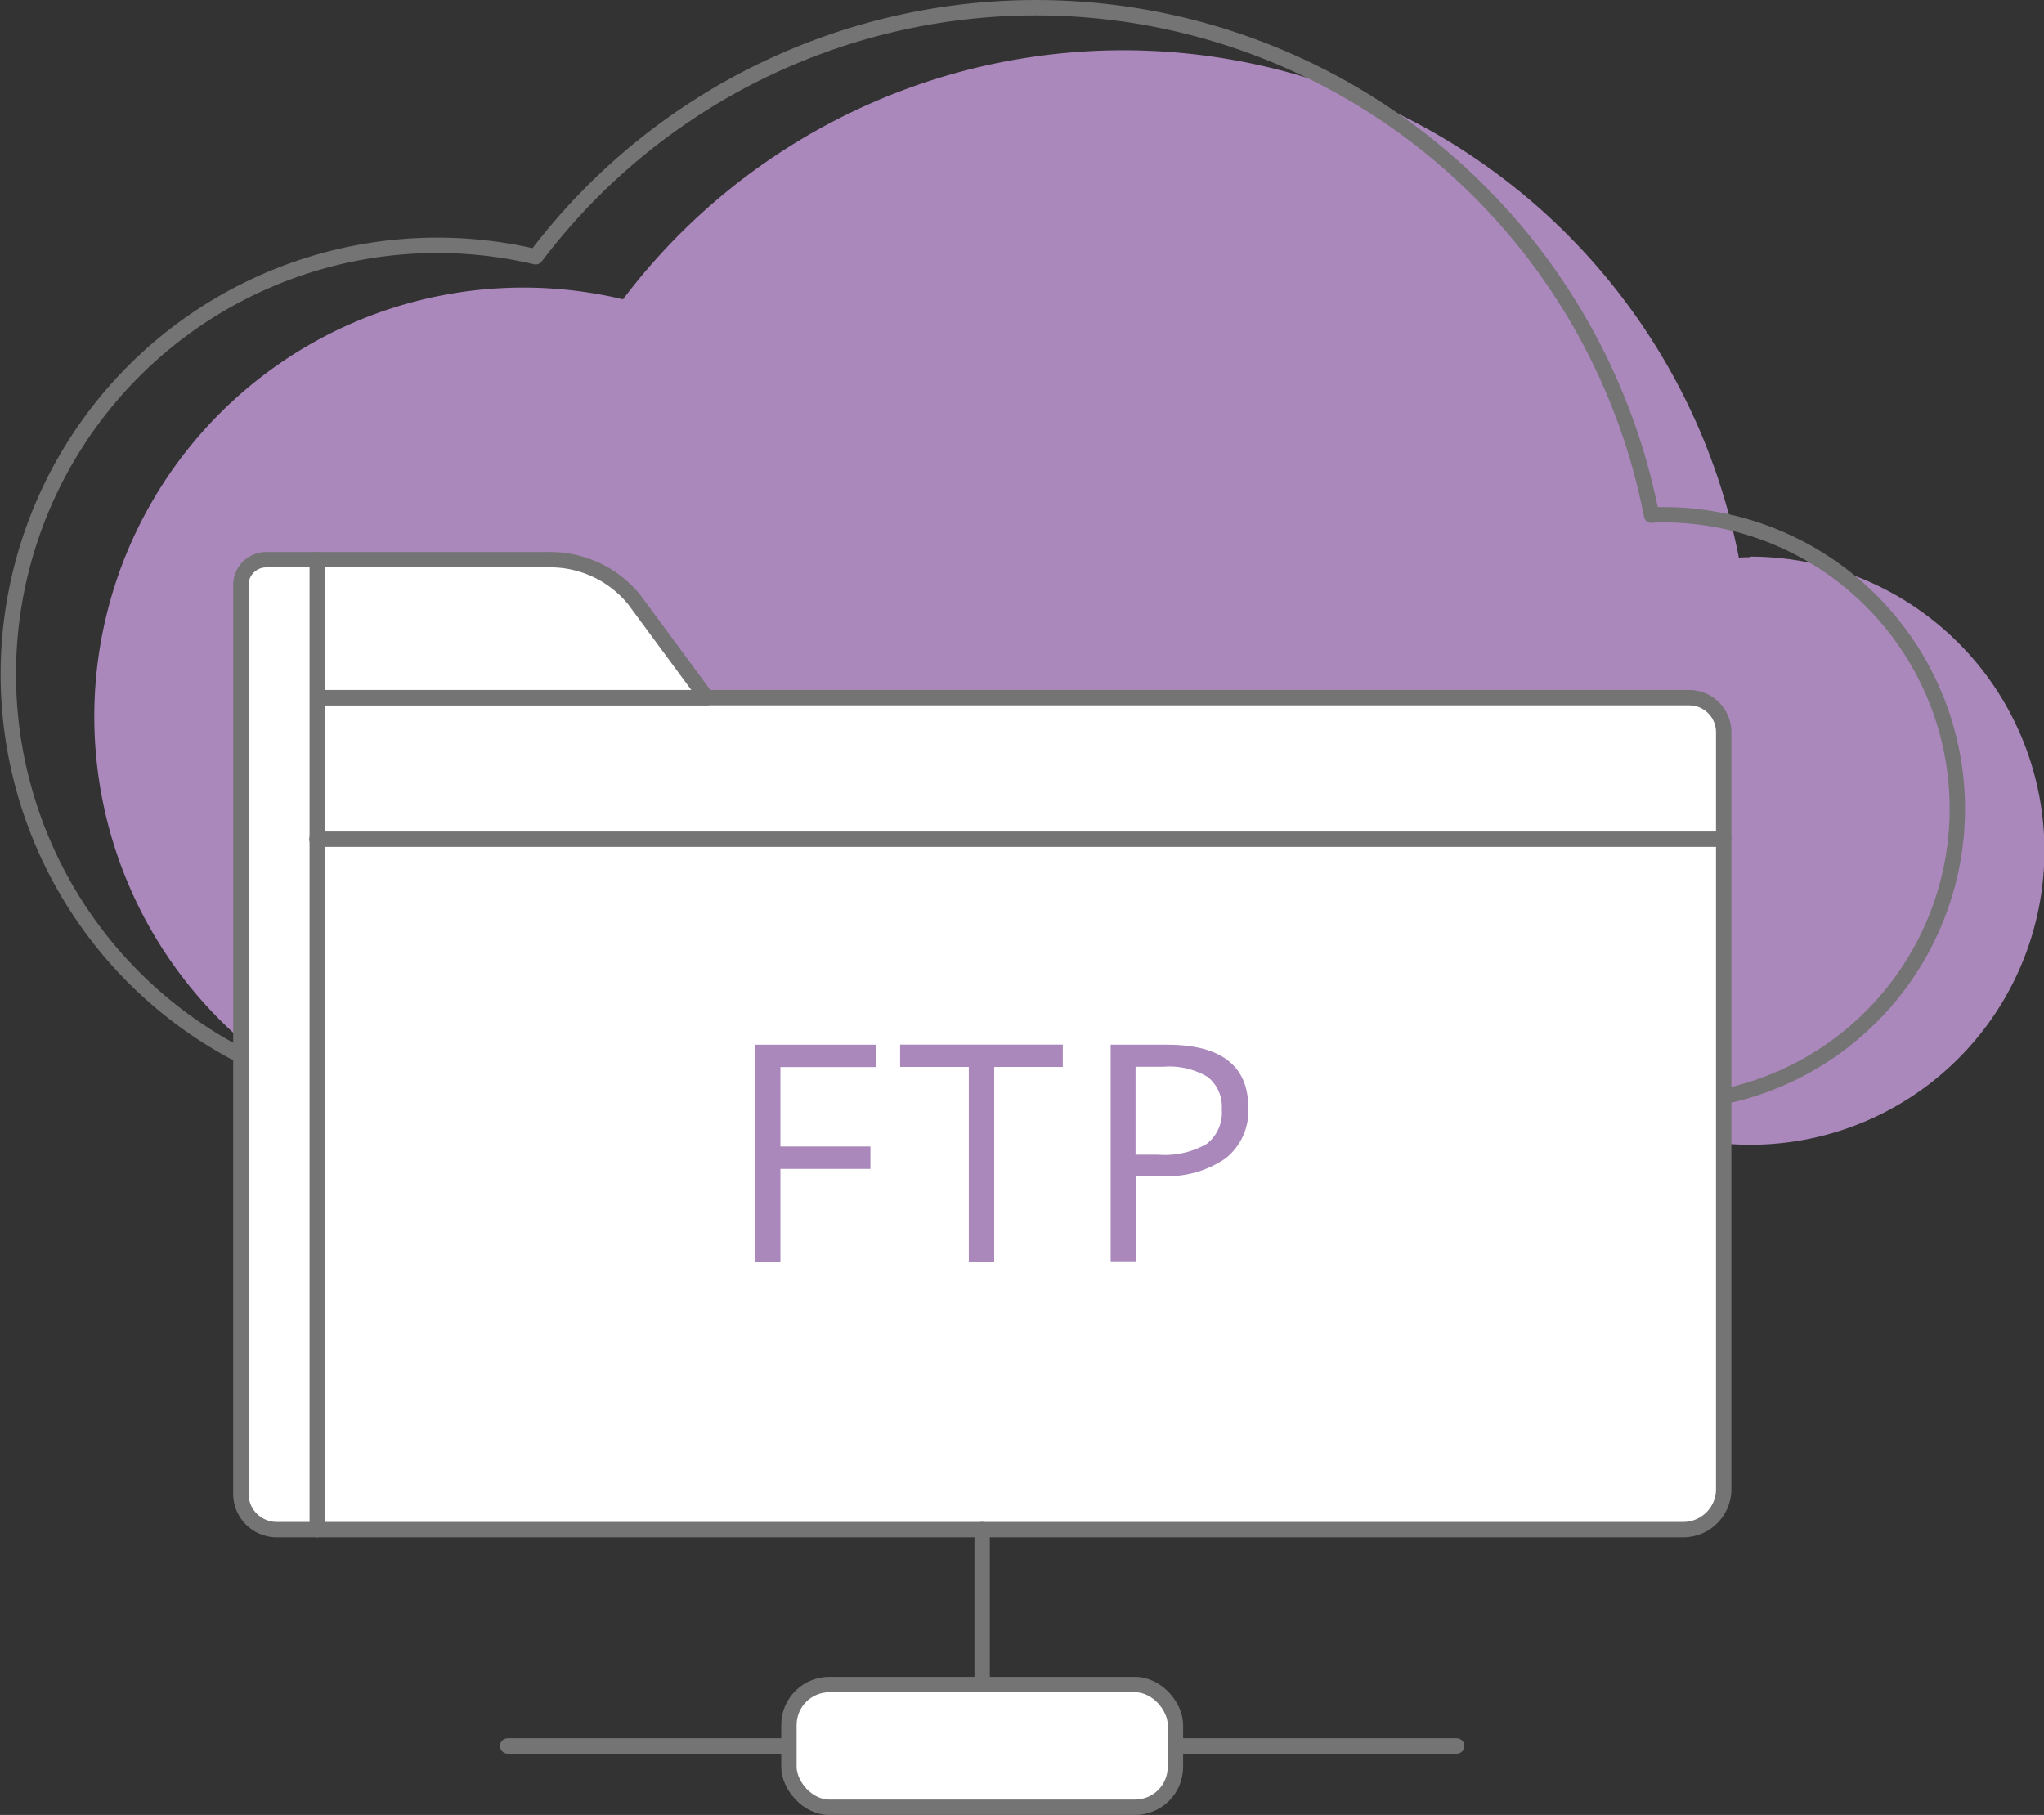
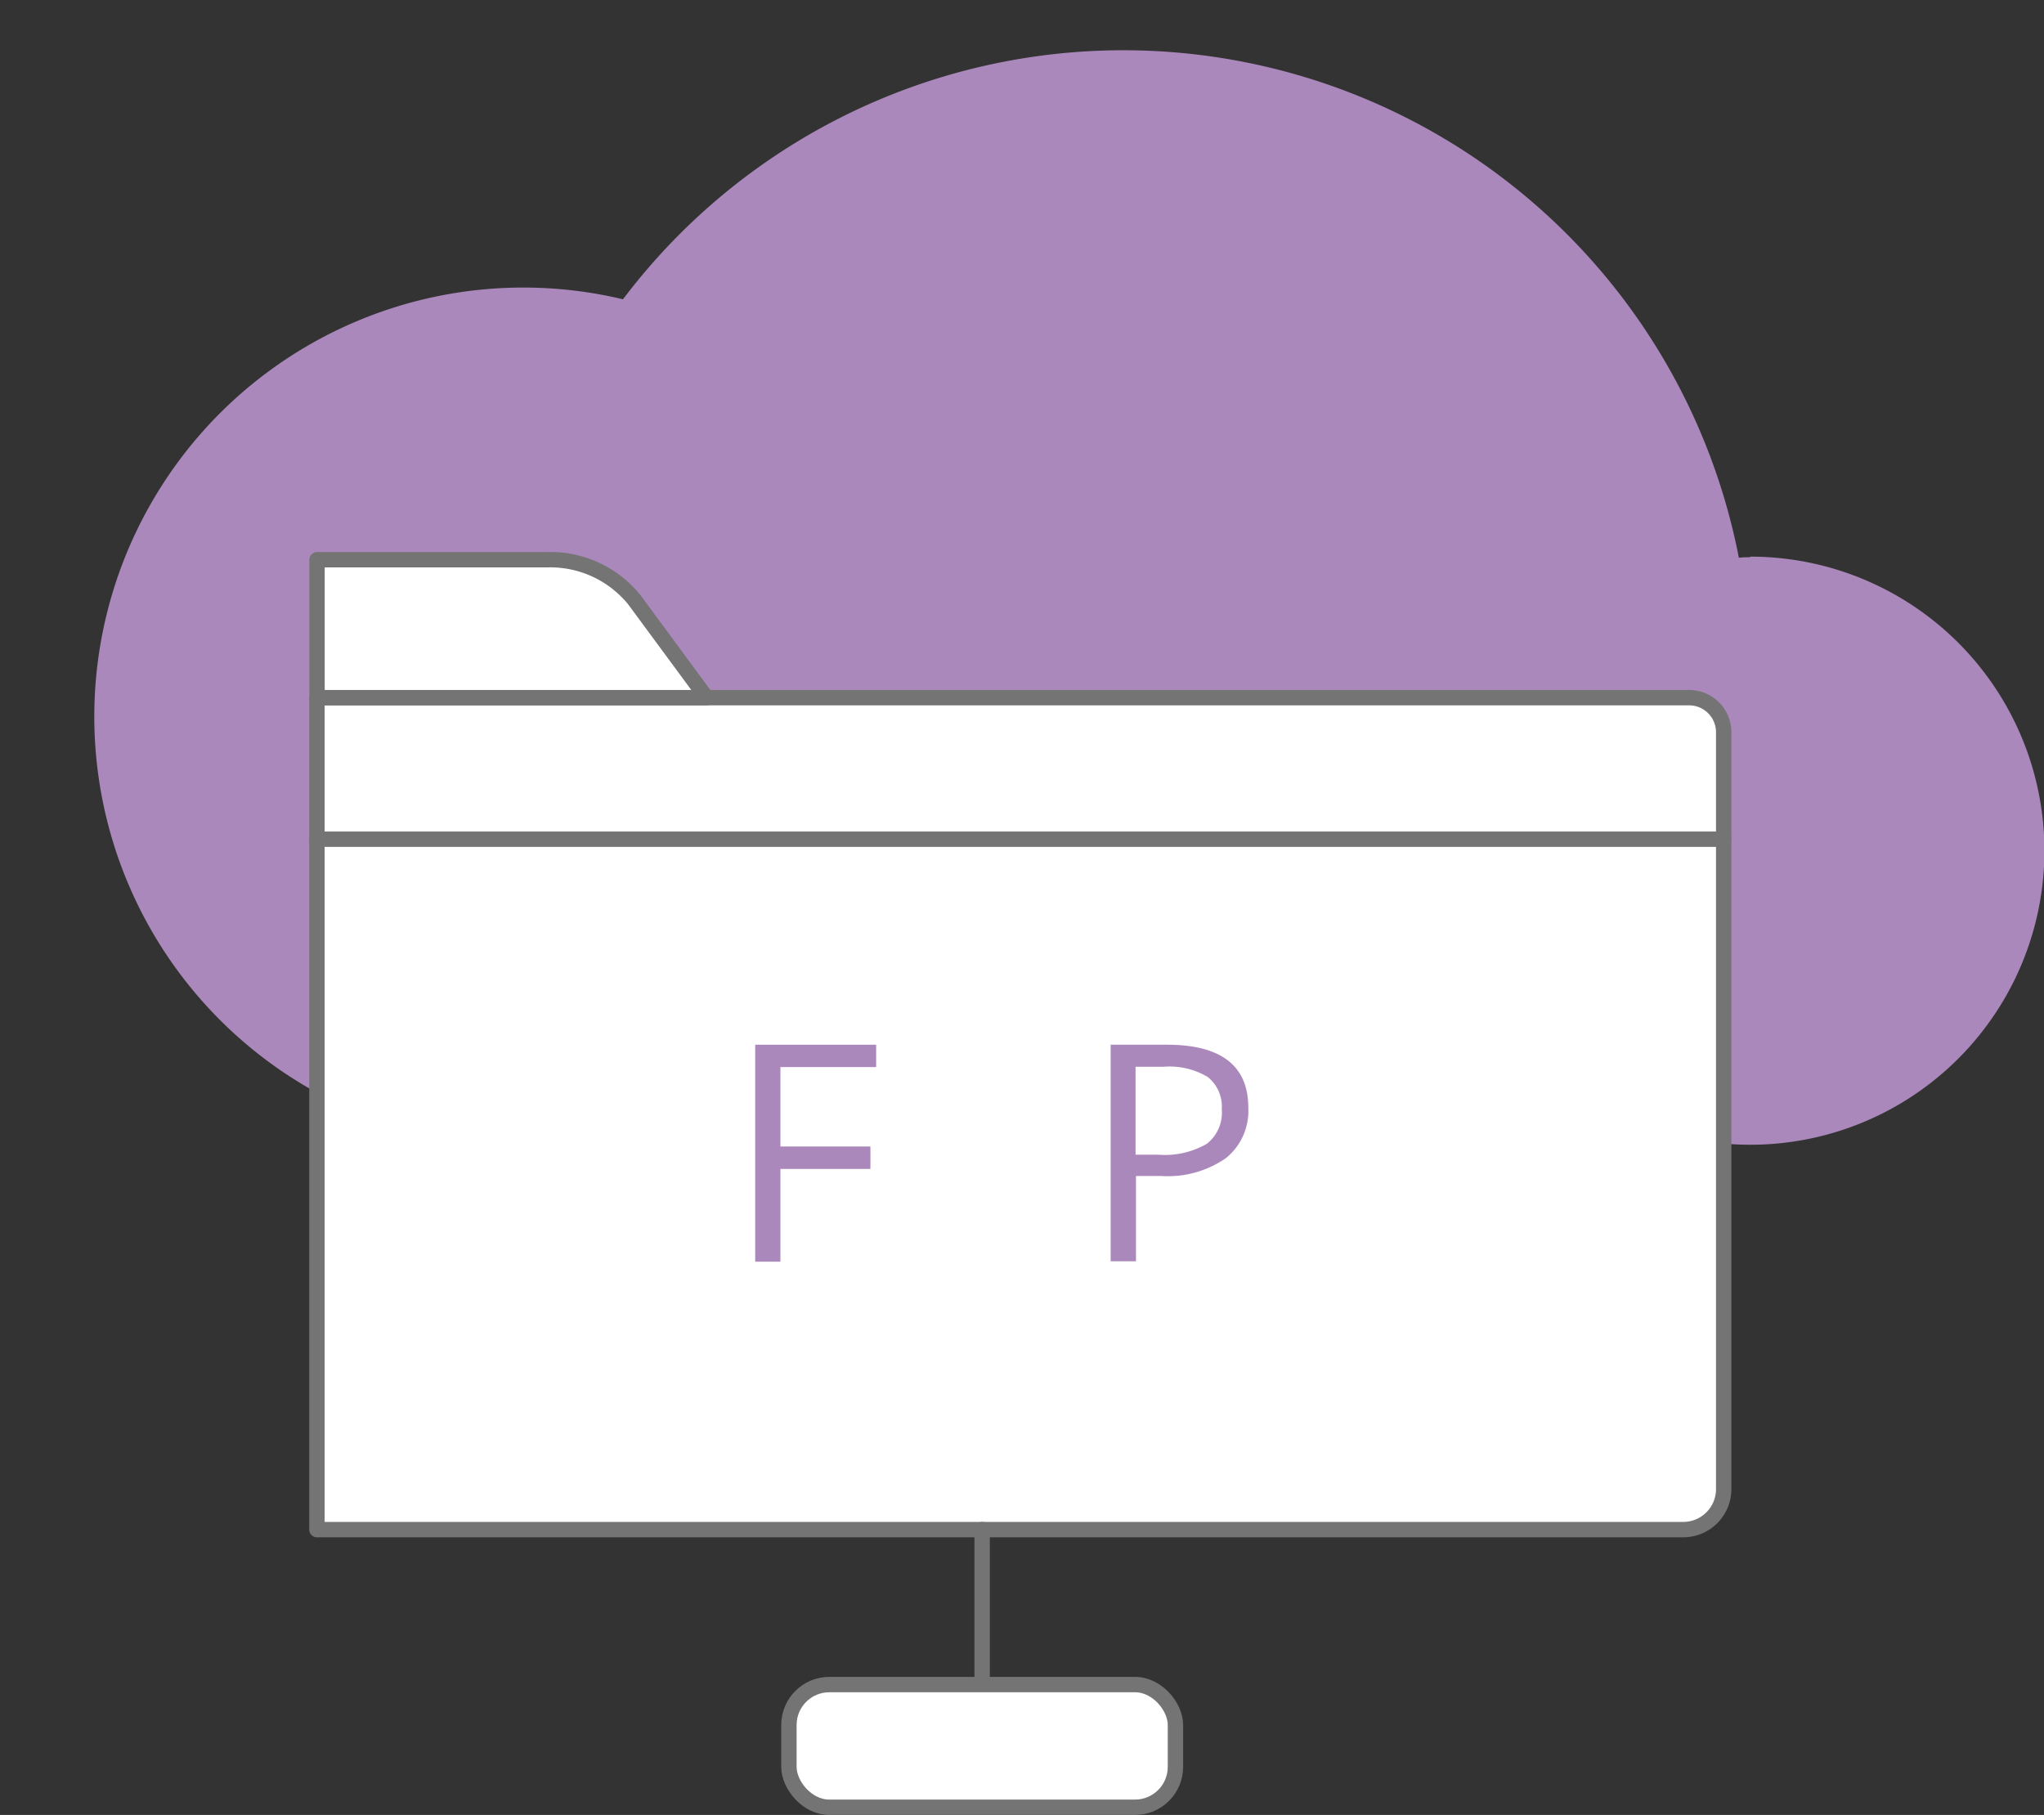
<svg xmlns="http://www.w3.org/2000/svg" viewBox="0 0 199.42 177.08">
  <rect x="0" y="0" width="199.42" height="177.08" fill="#333333" stroke="none" />
  <defs>
    <style>.cls-1{fill:#ab88bc;}.cls-2{fill:none;}.cls-2,.cls-3{stroke:#747474;stroke-linecap:round;stroke-linejoin:round;stroke-width:1.5px;}.cls-3{fill:#fff;}</style>
  </defs>
  <g id="Layer_2" data-name="Layer 2">
    <g id="Layer_1-2" data-name="Layer 1">
      <path class="cls-1" d="M170.72,54.37c-.36,0-.72,0-1.07.05A61.18,61.18,0,0,0,60.78,29.2,41.86,41.86,0,1,0,66.05,109a61.16,61.16,0,0,0,89-2,28.69,28.69,0,1,0,15.72-52.69Z" />
-       <path class="cls-2" d="M162.2,50.22c-.36,0-.71,0-1.07.05A61.18,61.18,0,0,0,52.26,25.05a41.85,41.85,0,1,0,5.28,79.85,61.17,61.17,0,0,0,89-2A28.69,28.69,0,1,0,162.2,50.22Z" />
      <path class="cls-3" d="M30.92,68.07H164.8a3.37,3.37,0,0,1,3.37,3.37v73.85a3.95,3.95,0,0,1-3.95,3.95H30.92a0,0,0,0,1,0,0V68.07A0,0,0,0,1,30.92,68.07Z" />
      <path class="cls-3" d="M68.93,68.07h-38V54.61H53.4a10.55,10.55,0,0,1,8.49,3.91Z" />
-       <path class="cls-3" d="M25.95,54.61h5a0,0,0,0,1,0,0v94.63a0,0,0,0,1,0,0H27a3.5,3.5,0,0,1-3.5-3.5V57.08A2.47,2.47,0,0,1,25.95,54.61Z" />
      <line class="cls-3" x1="30.92" y1="81.88" x2="168.17" y2="81.88" />
      <line class="cls-3" x1="95.82" y1="149.24" x2="95.82" y2="164.36" />
-       <line class="cls-3" x1="49.53" y1="170.35" x2="142.12" y2="170.35" />
      <rect class="cls-3" x="76.97" y="164.36" width="37.71" height="11.97" rx="3.94" />
      <path class="cls-1" d="M76.14,123.1H73.68V101.93h11.8v2.18H76.14v7.75h8.78v2.19H76.14Z" />
-       <path class="cls-1" d="M97,123.1H94.52v-19h-6.7v-2.18h15.87v2.18H97Z" />
      <path class="cls-1" d="M121.79,108.1A5.92,5.92,0,0,1,119.6,113a9.93,9.93,0,0,1-6.28,1.74h-2.49v8.32h-2.47V101.93h5.49Q121.8,101.93,121.79,108.1Zm-11,4.56H113a8.2,8.2,0,0,0,4.74-1.06,3.87,3.87,0,0,0,1.46-3.39,3.68,3.68,0,0,0-1.37-3.13,7.25,7.25,0,0,0-4.29-1h-2.75Z" />
    </g>
  </g>
</svg>